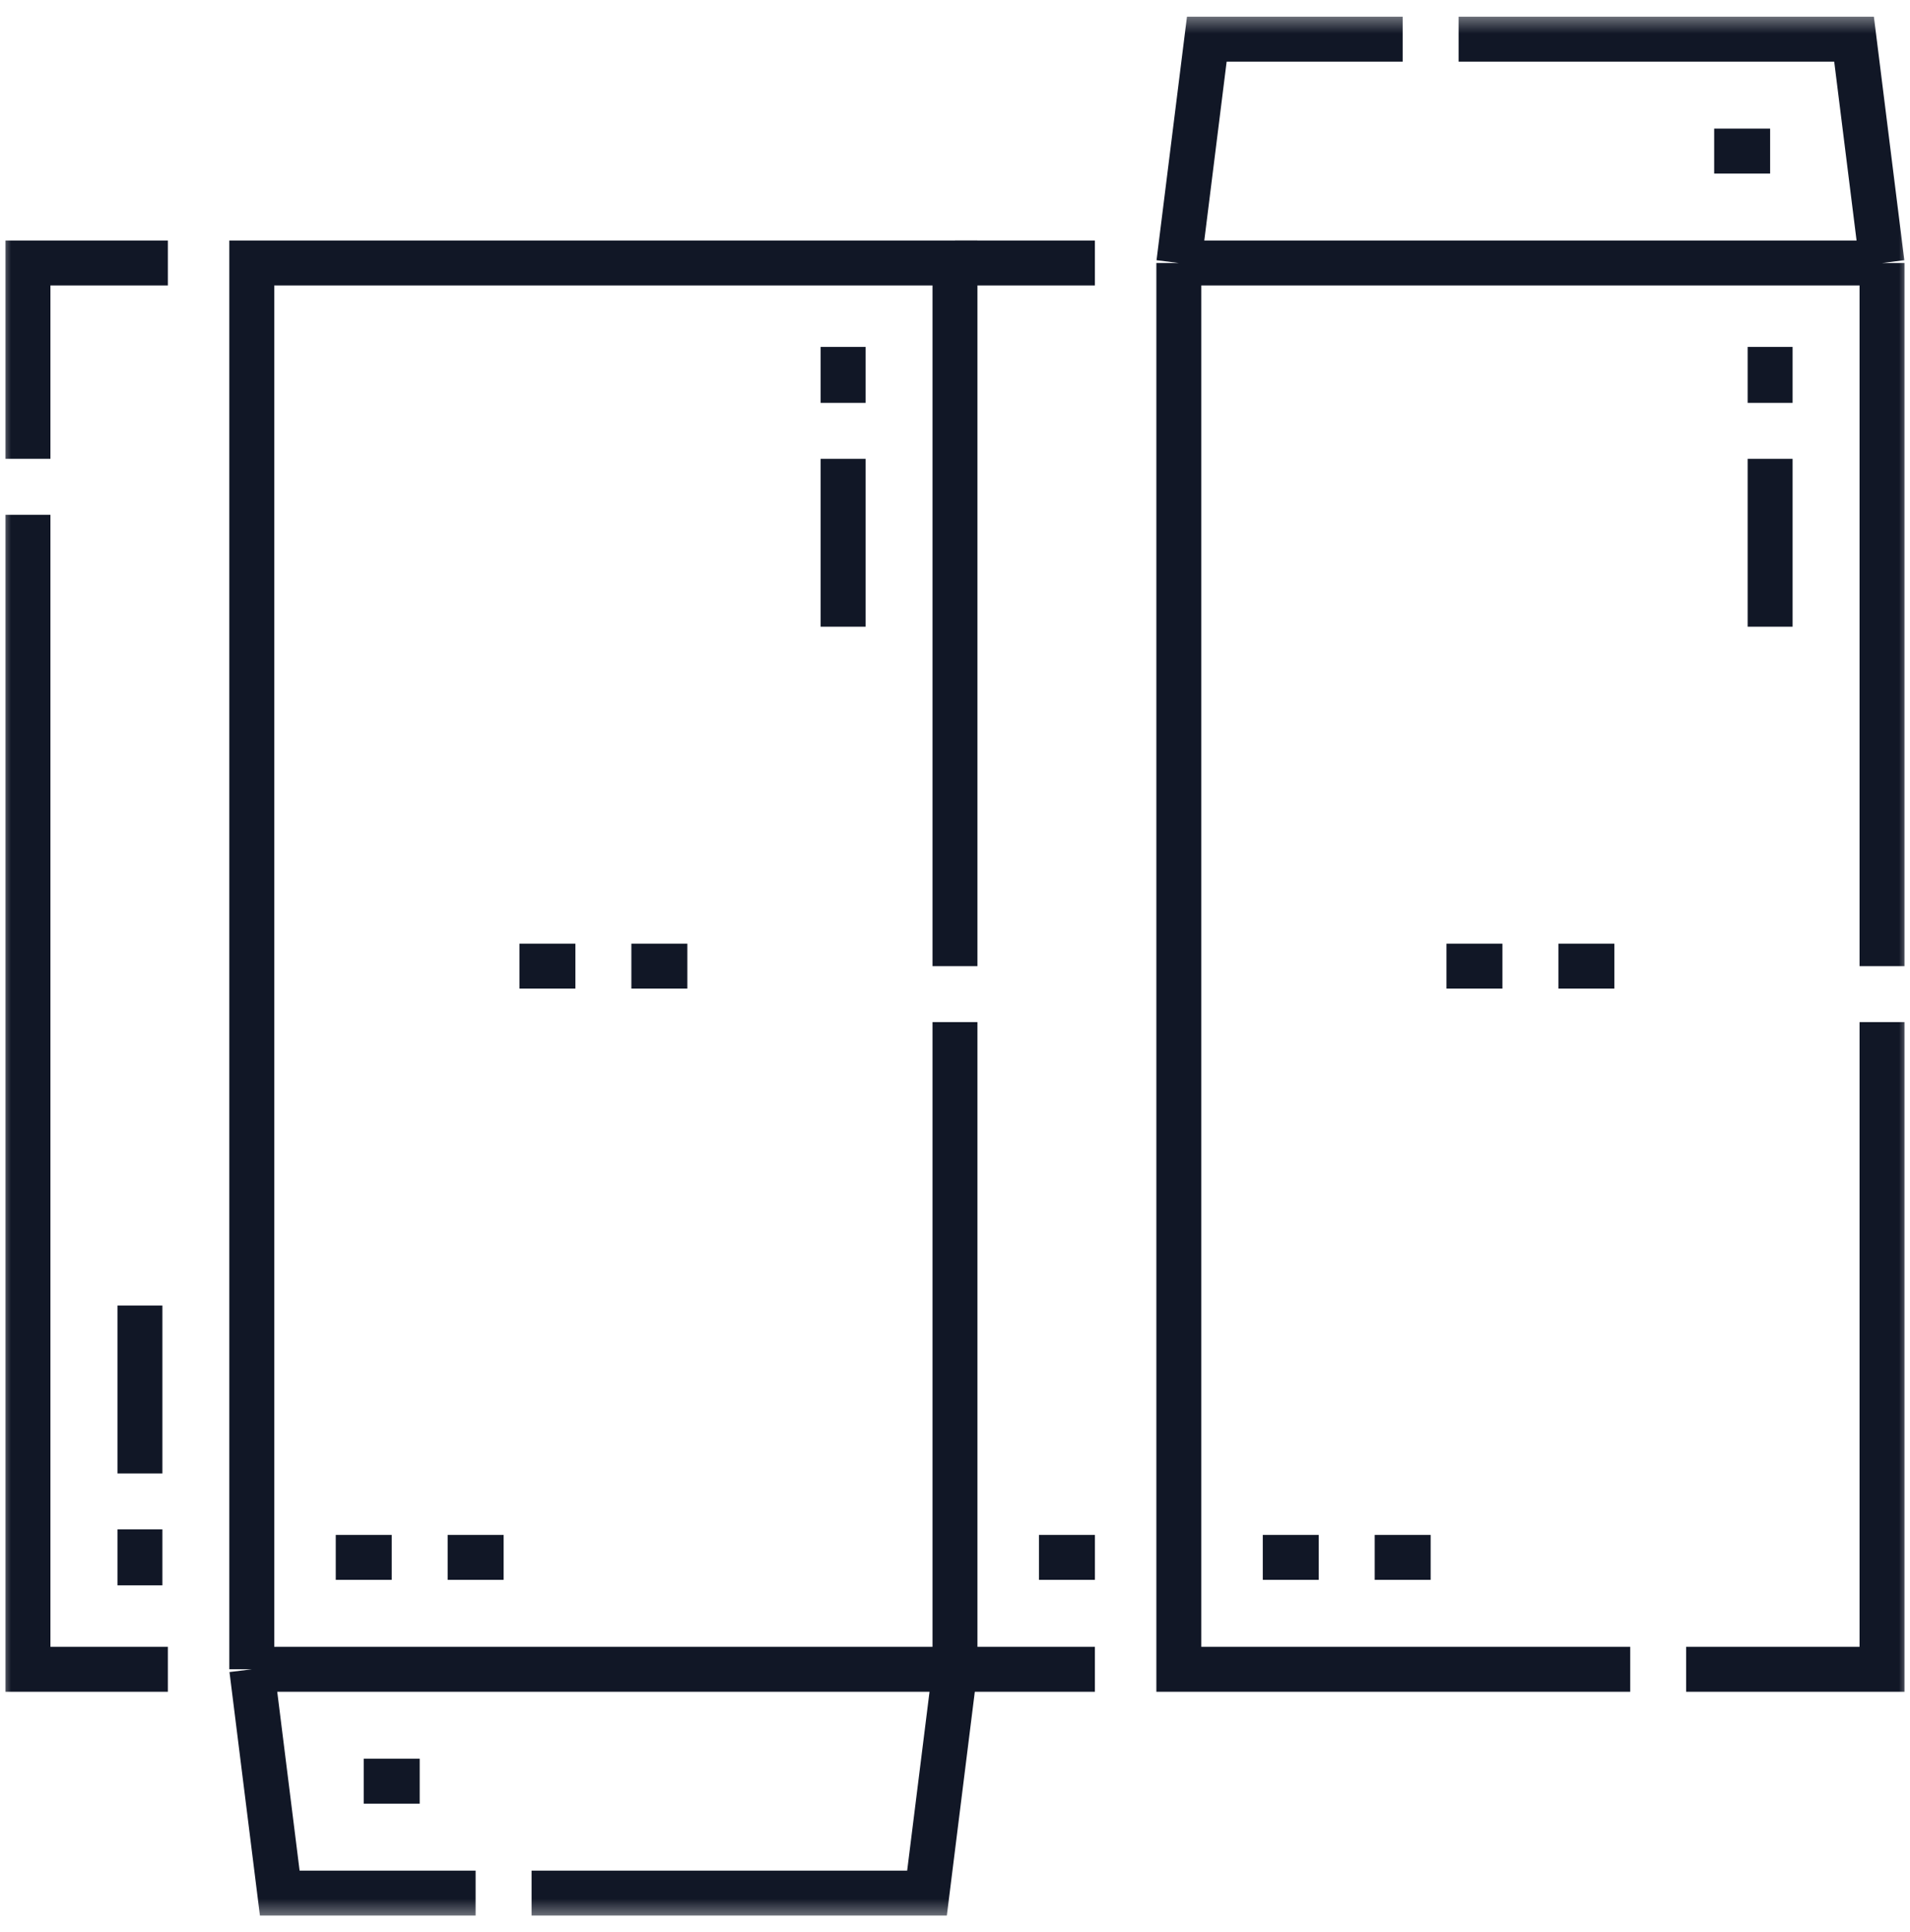
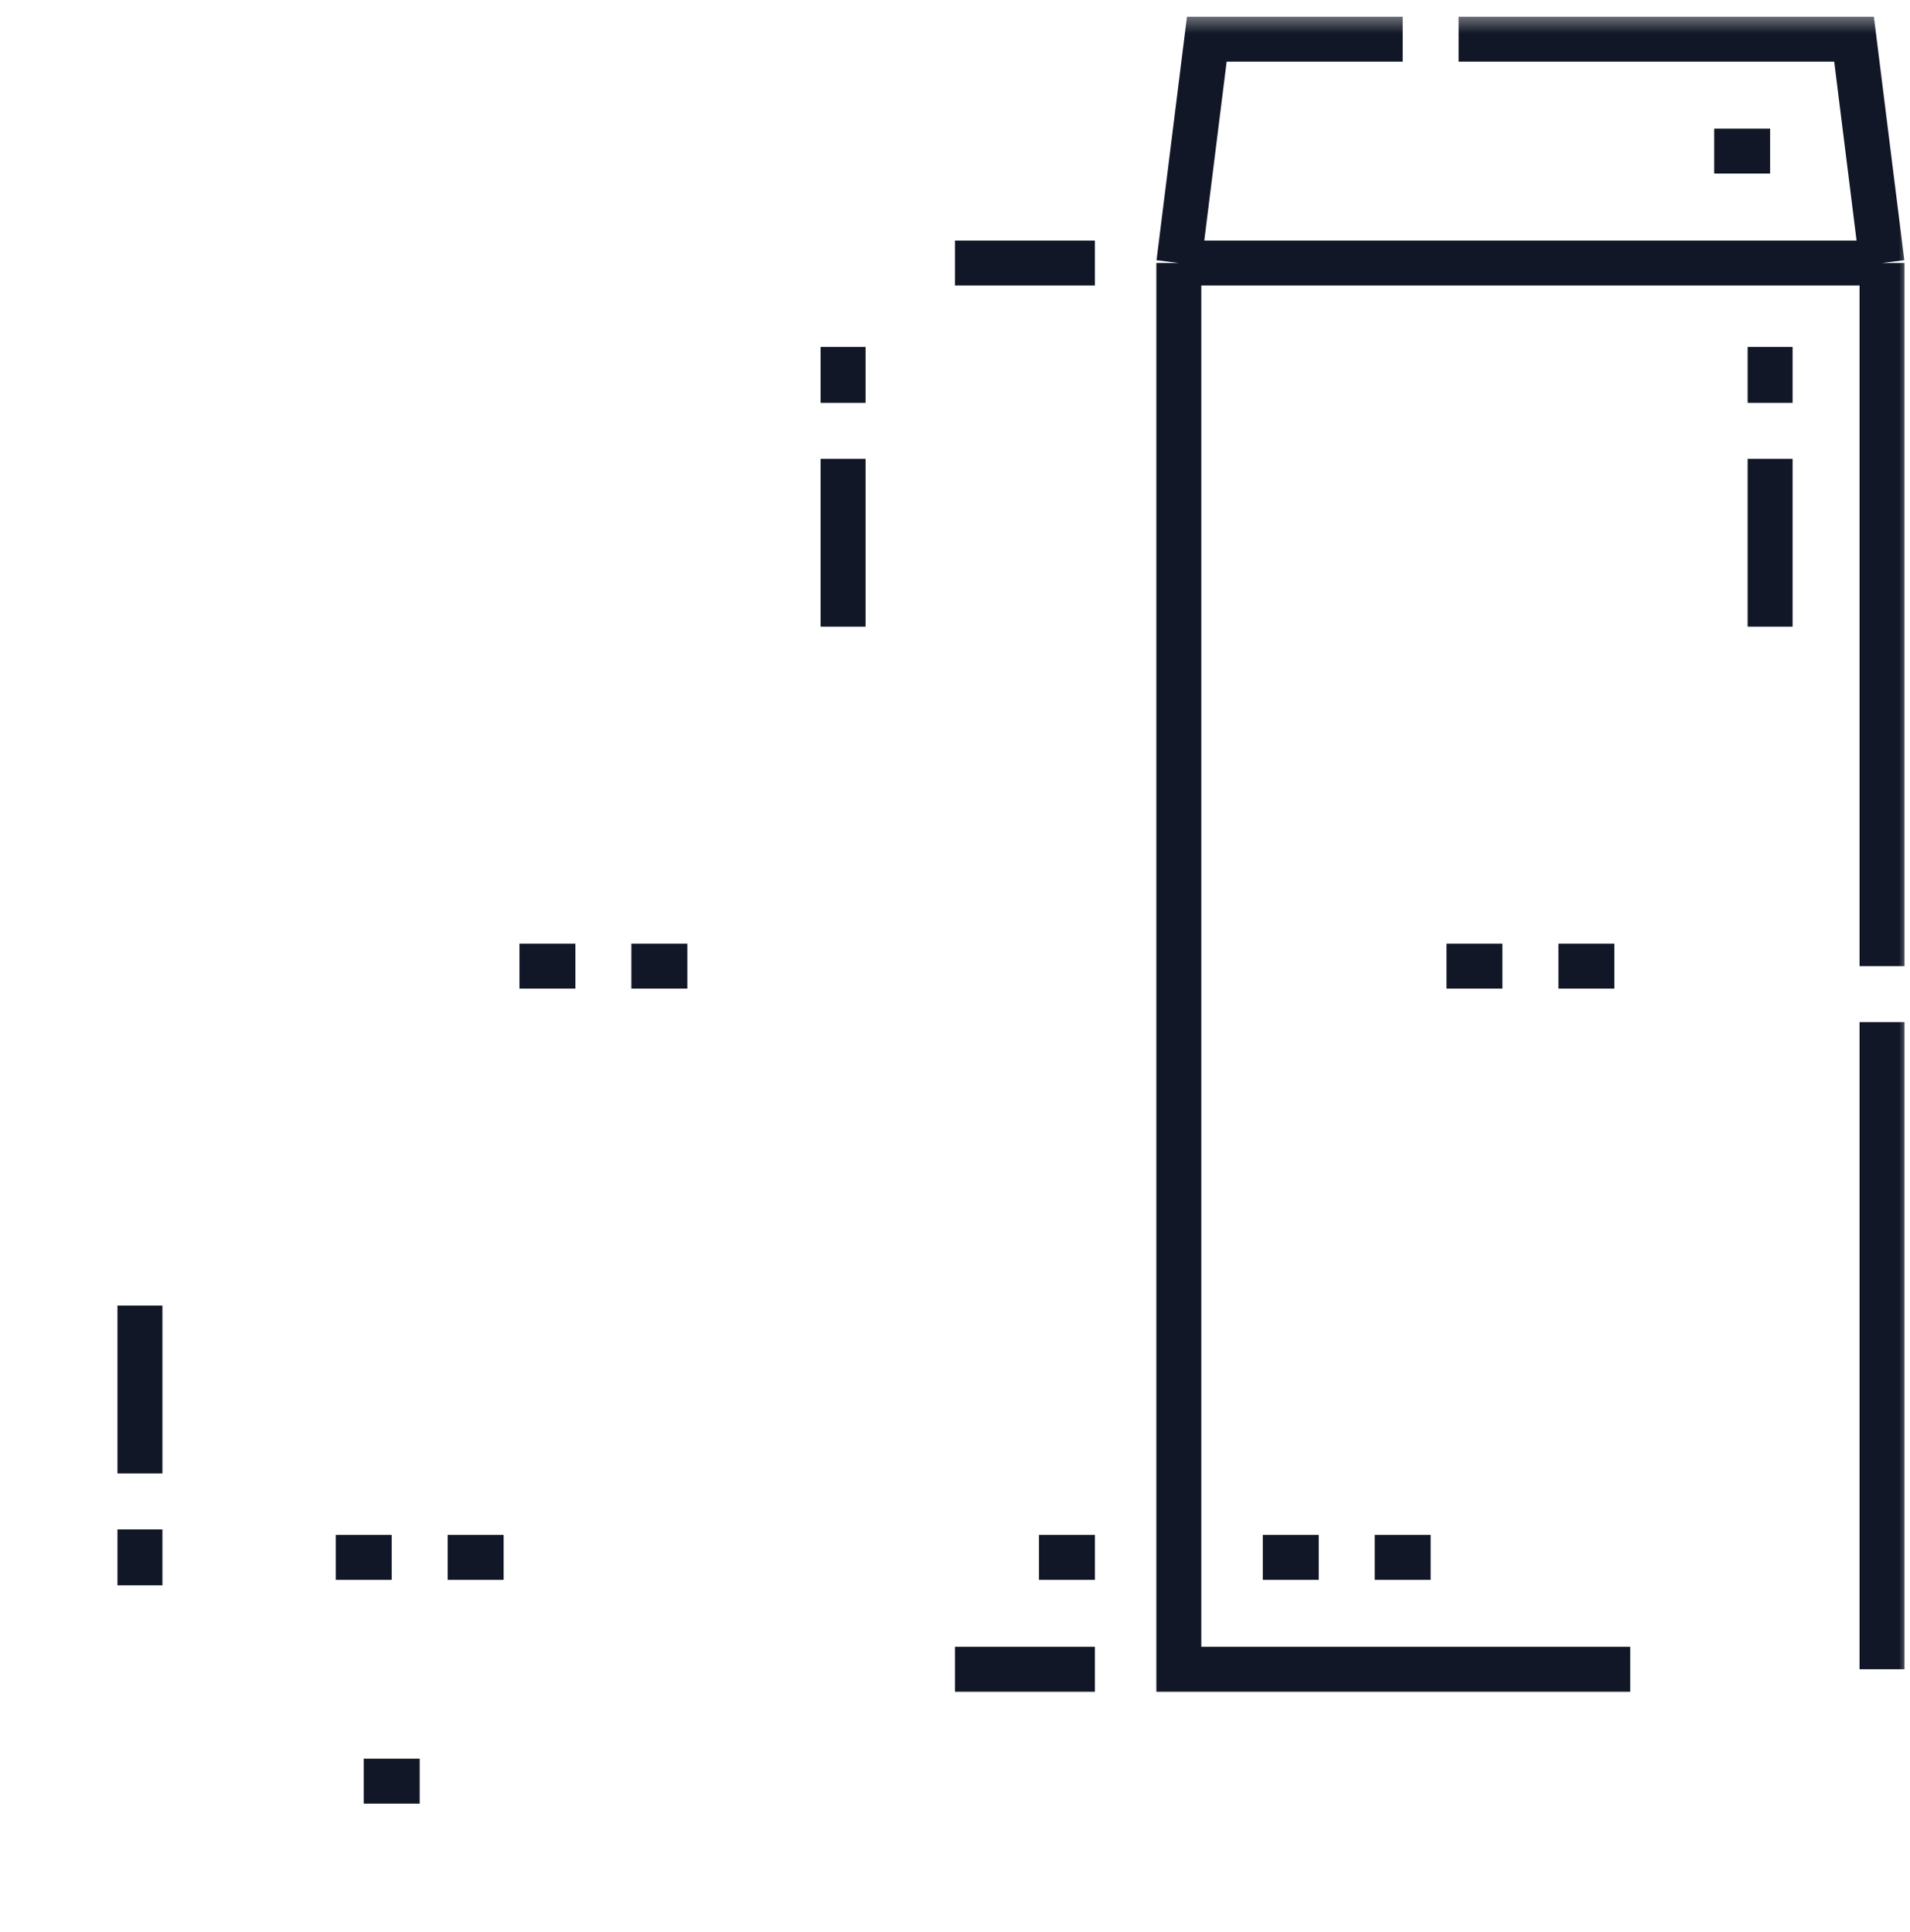
<svg xmlns="http://www.w3.org/2000/svg" width="85" height="86" viewBox="0 0 85 86" fill="none">
  <mask id="mask0_810_920" style="mask-type:luminance" maskUnits="userSpaceOnUse" x="0" y="0" width="85" height="86">
    <path d="M84 84.499V1.499H1V84.499H84Z" fill="white" stroke="white" stroke-width="2" />
  </mask>
  <g mask="url(#mask0_810_920)">
-     <path d="M1.244 20.421V11.705H7.47M7.47 74.293H1.244V22.911M21.166 84.254H12.45L11.205 74.293M11.205 74.293V11.705H42.499V42.999M11.205 74.293H42.499M42.499 45.489V74.293M42.499 74.293L41.254 84.254H23.656" stroke="#111726" stroke-width="2" stroke-miterlimit="22.926" />
-     <path d="M48.726 11.705H42.5M83.755 45.489V74.293H75.039M64.912 1.744H82.51L83.755 11.705M83.755 11.705V42.999M83.755 11.705H52.461M72.549 74.293H52.461V11.705M52.461 11.705L53.706 1.744H62.422M42.5 74.293H48.726" stroke="#111726" stroke-width="2" stroke-miterlimit="22.926" />
+     <path d="M48.726 11.705H42.5M83.755 45.489V74.293M64.912 1.744H82.51L83.755 11.705M83.755 11.705V42.999M83.755 11.705H52.461M72.549 74.293H52.461V11.705M52.461 11.705L53.706 1.744H62.422M42.5 74.293H48.726" stroke="#111726" stroke-width="2" stroke-miterlimit="22.926" />
  </g>
  <path d="M78.775 27.892V20.421M78.775 17.931V15.44M61.178 69.313H63.668M56.197 69.313H58.688M46.236 69.313H48.727M37.52 27.892V20.421M37.52 17.931V15.44M16.188 79.273H18.678M19.923 69.313H22.413M14.942 69.313H17.433M6.227 58.107V65.577M6.227 68.068V70.558M76.285 6.725H78.775" stroke="#111726" stroke-width="2" stroke-miterlimit="2.613" />
  <path d="M64.372 42.999H66.862M23.117 42.999H25.607M28.098 42.999H30.588M69.353 42.999H71.843" stroke="#111726" stroke-width="2" stroke-miterlimit="2.613" />
</svg>